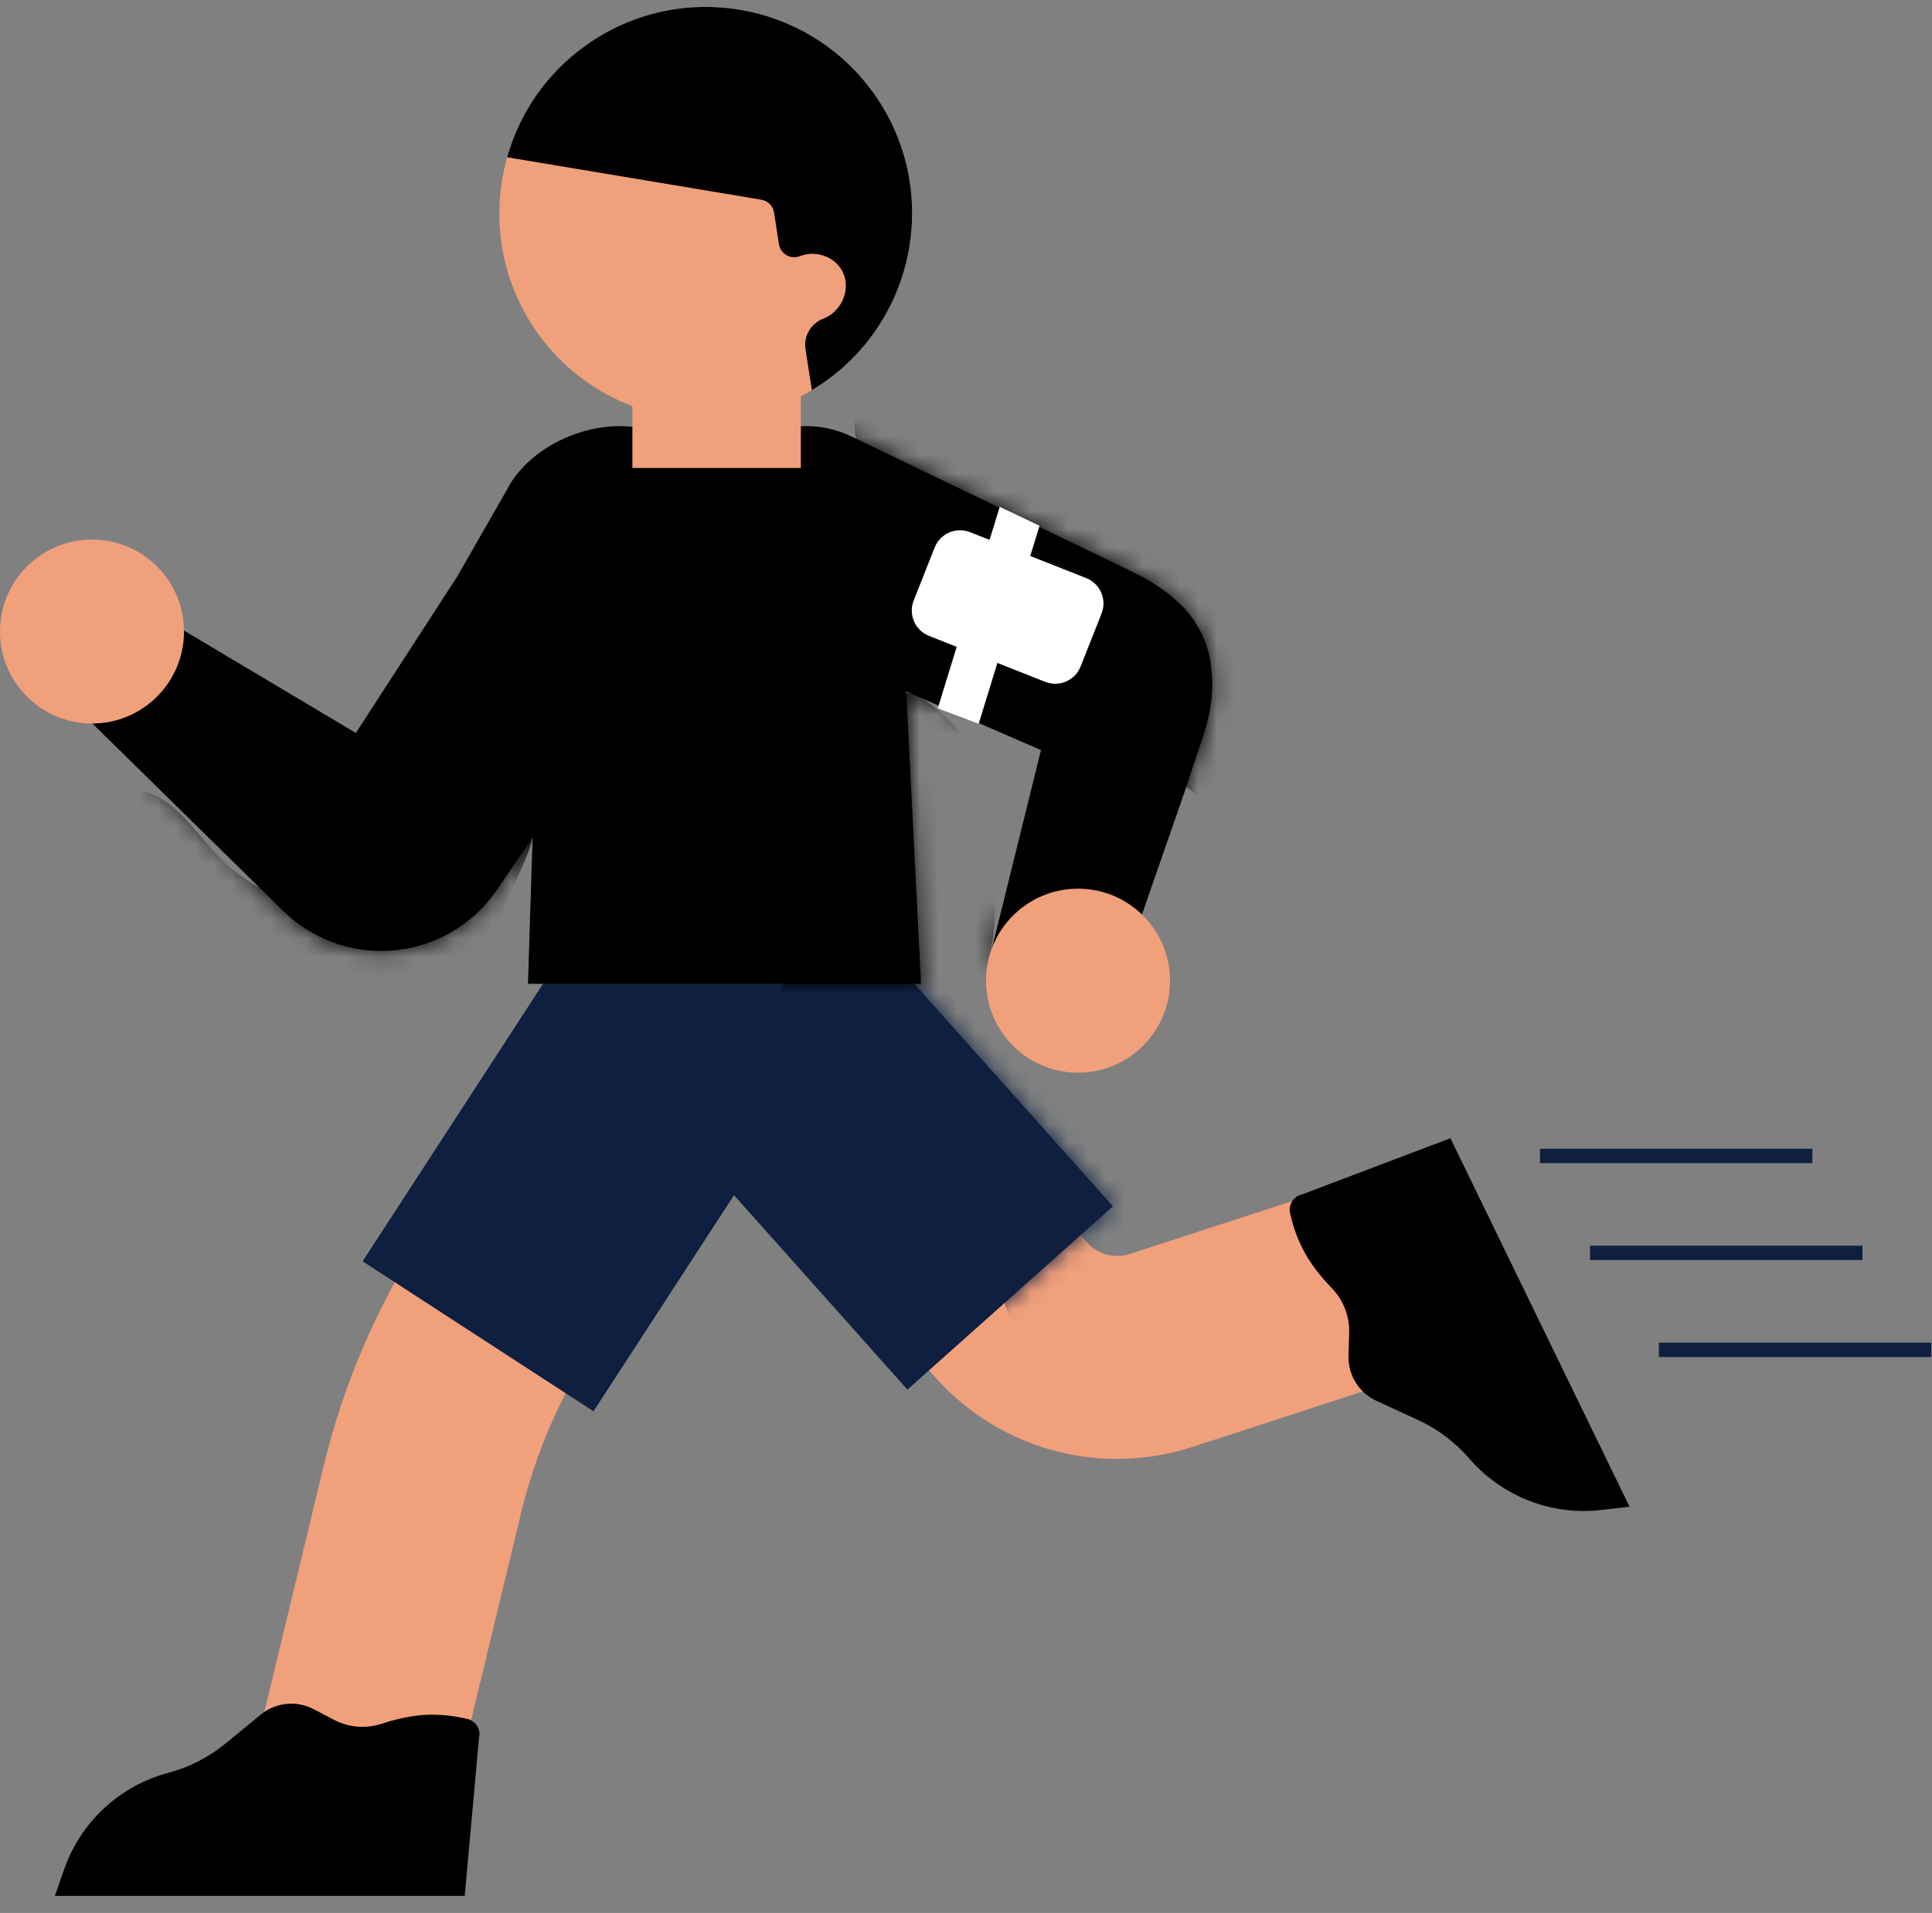
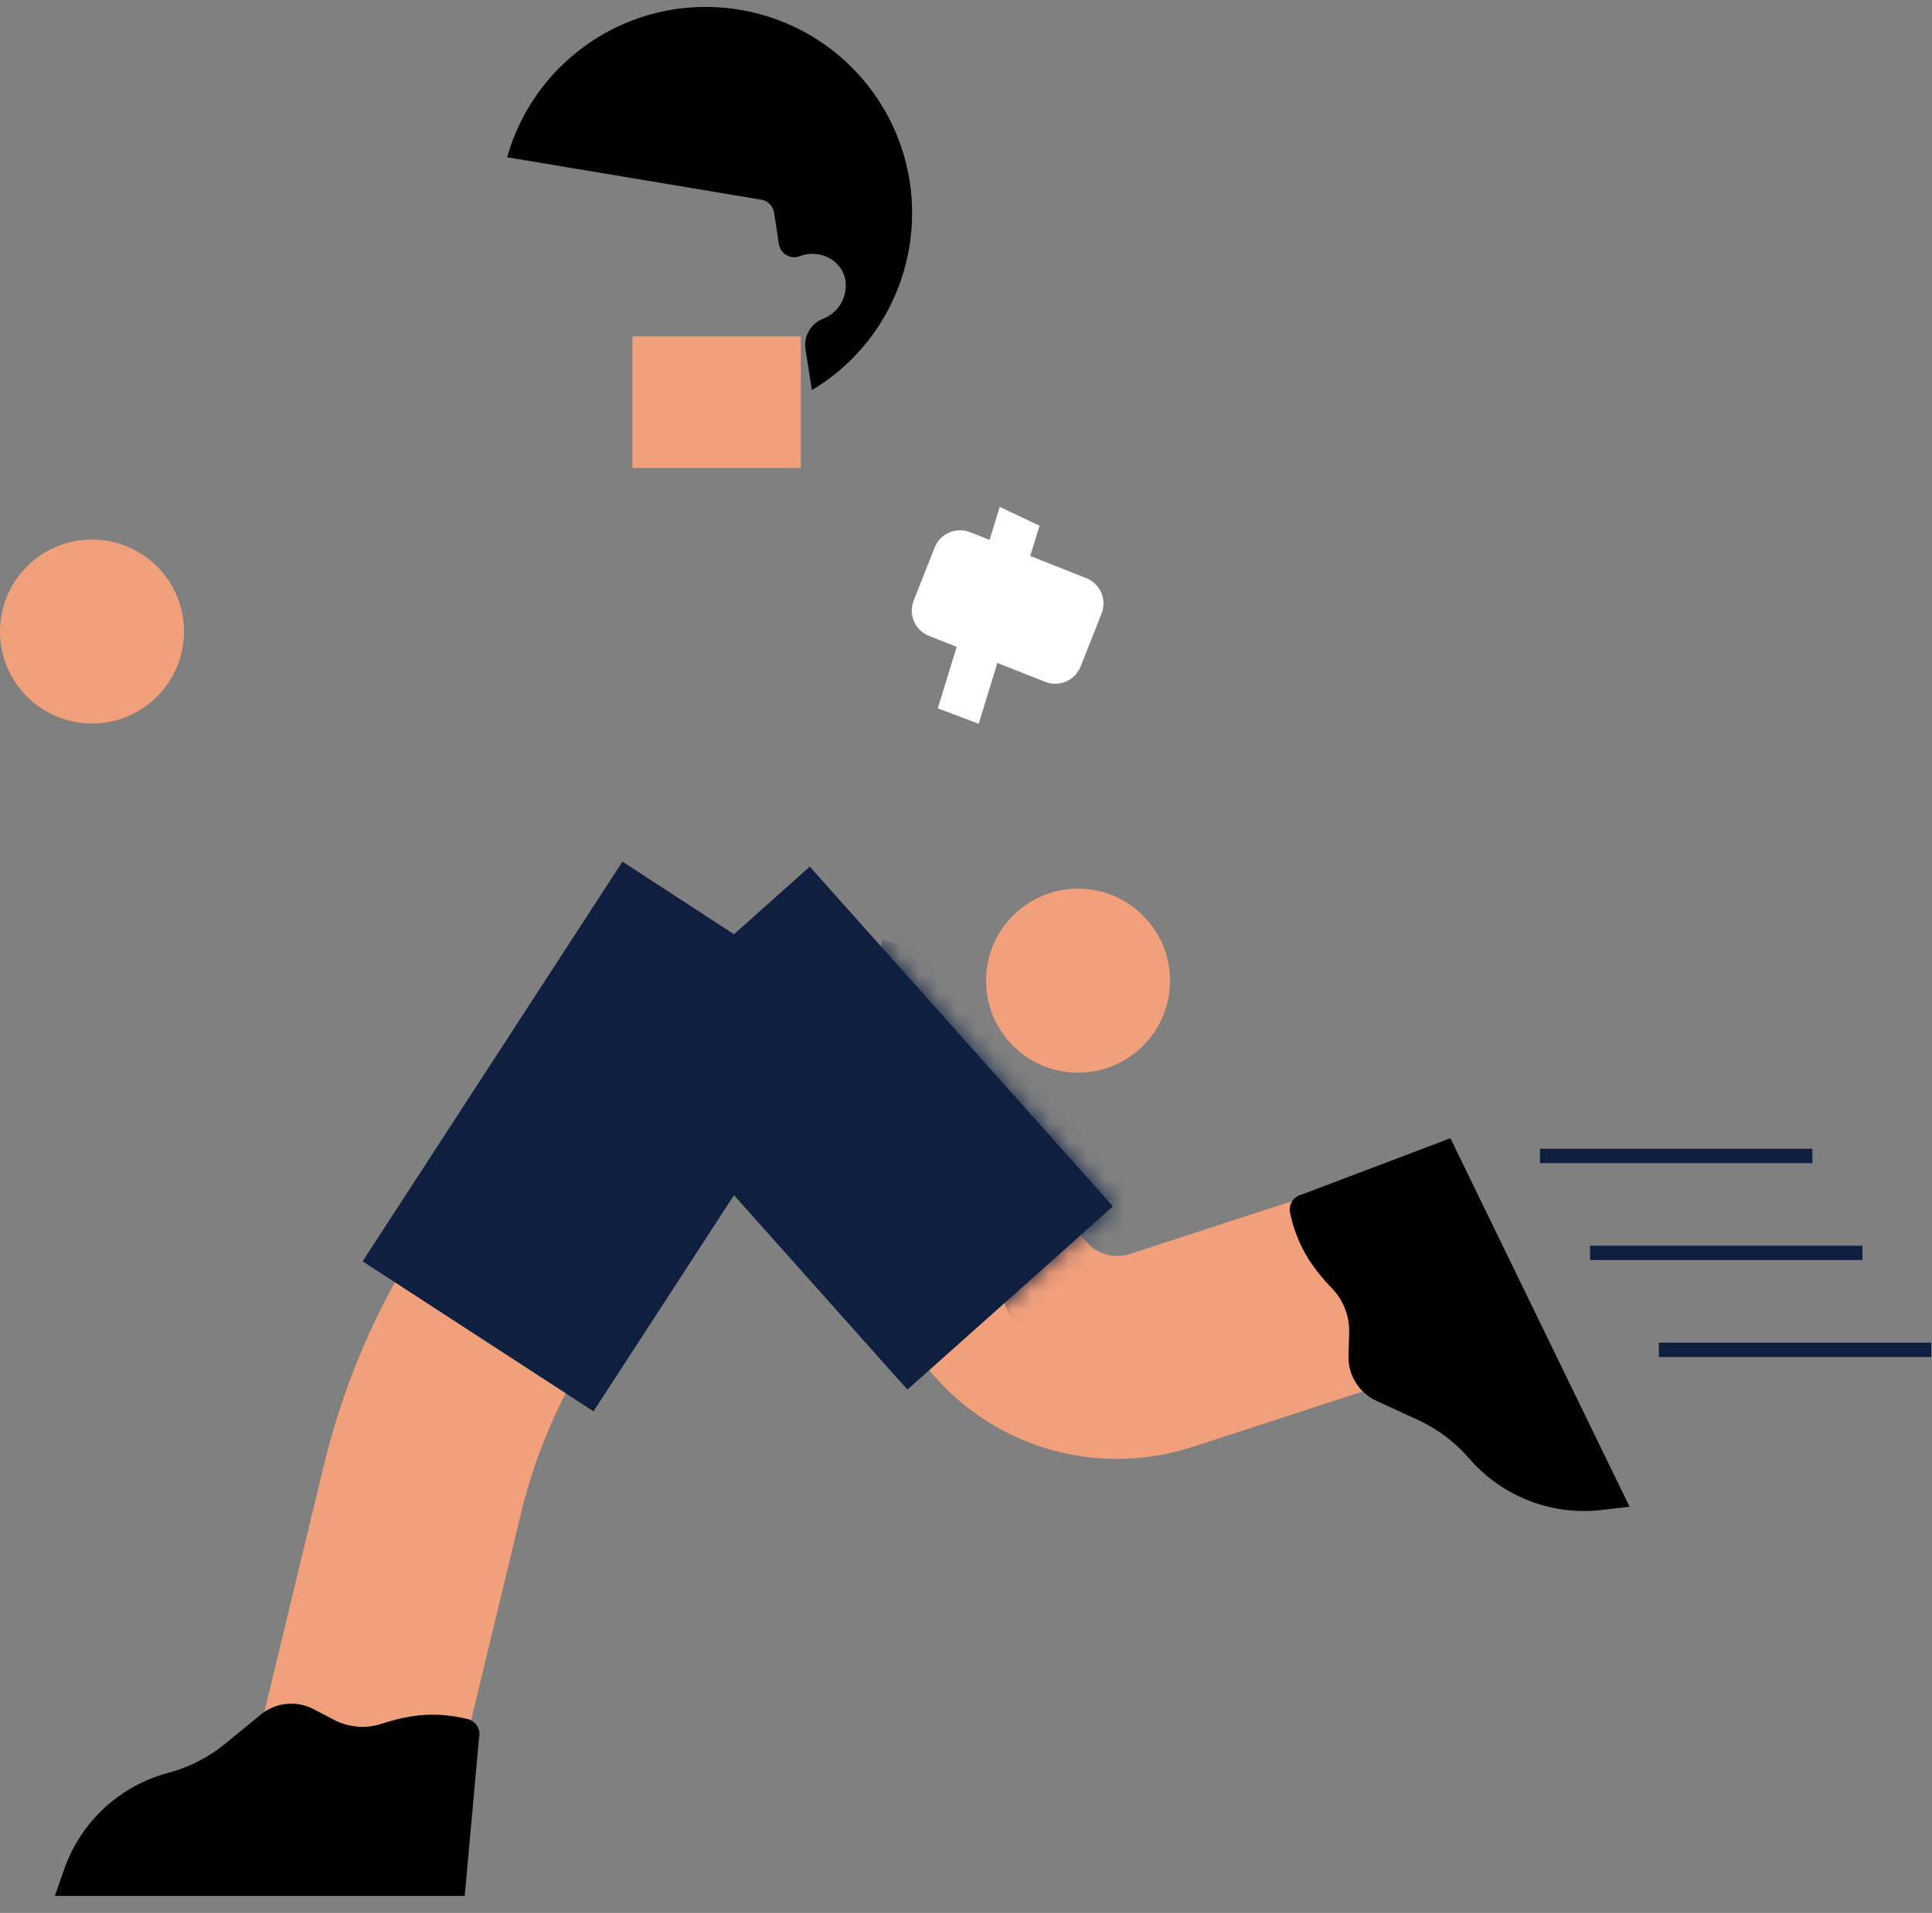
<svg xmlns="http://www.w3.org/2000/svg" width="104" height="103" viewBox="0 0 104 103" fill="none">
  <rect x="0" y="0" width="104" height="103" fill="#808080" stroke="none" />
  <g clip-path="url(#clip0_91_780)">
    <path d="M100.255 67.458H85.592" stroke="#0E1F40" stroke-width="0.773" stroke-miterlimit="10" />
    <path d="M103.96 72.68H89.297" stroke="#0E1F40" stroke-width="0.773" stroke-miterlimit="10" />
    <path d="M97.56 62.239H82.897" stroke="#0E1F40" stroke-width="0.773" stroke-miterlimit="10" />
    <path d="M24.585 95.825L13.968 93.266L17.422 78.939C18.487 74.516 20.286 70.336 22.765 66.519L35.141 47.458L44.301 53.406L31.926 72.467C30.123 75.244 28.816 78.284 28.041 81.501L24.587 95.828L24.585 95.825Z" fill="#F1A07C" />
    <path d="M60.129 78.553C56.394 78.553 52.767 76.954 50.228 74.022L35.057 56.516L43.311 49.362L58.483 66.866C59.063 67.536 59.981 67.791 60.822 67.517L78.019 61.913L81.403 72.299L64.206 77.902C62.864 78.34 61.489 78.551 60.131 78.551L60.129 78.553Z" fill="#F1A07C" />
    <path d="M59.907 64.953L43.59 46.662L39.514 50.299L33.507 46.393L19.52 67.913L31.948 75.989L39.511 64.353L48.847 74.821L59.907 64.953Z" fill="#0E1F40" />
    <mask id="mask0_91_780" style="mask-type:luminance" maskUnits="userSpaceOnUse" x="19" y="46" width="41" height="30">
      <path d="M59.907 64.953L43.59 46.662L39.514 50.299L33.507 46.393L19.52 67.913L31.948 75.989L39.511 64.353L48.847 74.821L59.907 64.953Z" fill="white" />
    </mask>
    <g mask="url(#mask0_91_780)">
      <path d="M47.487 50.587C46.908 53.481 48.456 56.347 50.11 58.794C51.763 61.241 53.645 63.754 53.844 66.7C53.952 68.273 53.624 70.067 54.662 71.254C55.413 72.114 56.687 72.343 57.814 72.151C59.792 71.814 61.511 70.259 62.047 68.325C62.553 66.498 62.054 64.543 61.359 62.78C59.771 58.75 57.139 55.137 53.791 52.39" fill="#0E1F40" />
    </g>
    <path d="M25.016 102.077L25.784 93.582C25.899 93.128 25.623 92.666 25.166 92.556C24.171 92.313 23.136 92.249 22.127 92.418C21.597 92.507 21.073 92.636 20.562 92.807C19.708 93.093 18.773 93.018 17.975 92.598L16.884 92.027C15.961 91.545 14.842 91.659 14.036 92.32L12.135 93.879C11.233 94.619 10.184 95.156 9.058 95.455C6.447 96.148 4.349 98.092 3.457 100.642L2.953 102.082H25.018L25.016 102.077Z" fill="black" />
    <path d="M78.073 61.286L70.097 64.309C69.638 64.405 69.346 64.855 69.444 65.313C69.659 66.313 70.057 67.273 70.65 68.109C70.961 68.547 71.305 68.962 71.682 69.346C72.312 69.99 72.652 70.863 72.626 71.762L72.589 72.994C72.558 74.034 73.151 74.992 74.097 75.427L76.331 76.455C77.389 76.942 78.33 77.652 79.091 78.532C80.857 80.576 83.522 81.616 86.205 81.302L87.72 81.127L78.075 61.283L78.073 61.286Z" fill="black" />
-     <path d="M65.185 35.788C64.826 33.188 62.92 31.753 60.958 30.786L45.897 23.531C44.625 22.904 43.234 22.796 41.958 23.122C40.965 22.862 39.902 22.726 38.792 22.726C37.527 22.726 36.319 22.901 35.212 23.239C32.572 22.33 29.051 23.599 27.524 25.955L24.616 31.036L20.11 37.991L19.155 39.464L6.512 31.931L2.478 36.504L15.244 49.046C16.661 50.435 18.558 51.203 20.52 51.203C20.806 51.203 21.096 51.186 21.384 51.154C23.555 50.903 25.512 49.723 26.742 47.917L28.669 45.093L28.421 52.971H49.58L48.781 37.235L56.036 40.387L53.287 51.505L60.04 53.357L63.925 42.18C64.761 39.49 65.508 38.146 65.18 35.785L65.185 35.788Z" fill="black" />
    <mask id="mask1_91_780" style="mask-type:luminance" maskUnits="userSpaceOnUse" x="2" y="22" width="64" height="32">
-       <path d="M65.185 35.788C64.826 33.188 62.92 31.753 60.958 30.786L45.897 23.531C44.625 22.904 43.234 22.796 41.958 23.122C40.965 22.862 39.902 22.726 38.792 22.726C37.527 22.726 36.319 22.901 35.212 23.239C32.572 22.33 29.051 23.599 27.524 25.955L24.616 31.036L20.11 37.991L19.155 39.464L6.512 31.931L2.478 36.504L15.244 49.046C16.661 50.435 18.558 51.203 20.52 51.203C20.806 51.203 21.096 51.186 21.384 51.154C23.555 50.903 25.512 49.723 26.742 47.917L28.669 45.093L28.421 52.971H49.58L48.781 37.235L56.036 40.387L53.287 51.505L60.04 53.357L63.925 42.18C64.761 39.49 65.508 38.146 65.18 35.785L65.185 35.788Z" fill="white" />
-     </mask>
+       </mask>
    <g mask="url(#mask1_91_780)">
      <path d="M48.43 20.714C47.142 20.363 45.911 21.801 46.014 23.131C46.117 24.461 47.114 25.552 48.182 26.351C50.451 28.044 53.21 28.912 55.748 30.17C58.286 31.427 60.771 33.284 61.6 35.991C62.124 37.705 61.944 39.649 62.855 41.192C63.878 42.922 65.969 43.656 67.899 44.22C69.007 44.543 70.287 44.829 71.243 44.182C71.906 43.733 72.233 42.934 72.475 42.171C73.837 37.869 73.61 33.085 71.845 28.933C70.079 24.782 66.789 21.297 62.747 19.298" fill="black" />
      <path d="M47.459 40.878C47.217 44.091 47.032 47.608 44.859 49.987C43.747 51.205 42.096 52.184 41.9 53.821C41.74 55.144 42.679 56.399 43.845 57.043C46.075 58.272 49.037 57.614 50.884 55.865C52.732 54.113 53.556 51.481 53.552 48.936C53.547 46.423 52.589 44.105 52.369 41.625C52.308 40.932 52.233 40.227 51.828 39.64C51.304 38.881 49.662 37.277 48.721 37.3C47.304 37.333 47.543 39.759 47.461 40.878H47.459Z" fill="black" />
      <path d="M9.118 43.309C10.184 44.131 10.933 45.285 11.882 46.238C14.67 49.041 19.288 49.823 22.845 48.095C23.868 47.599 27.503 44.215 28.526 44.709C29.186 45.028 27.074 48.479 27.076 49.212C27.076 49.945 26.77 50.645 26.379 51.264C24.828 53.699 21.897 55.064 19.009 55.12C16.122 55.176 13.303 54.05 10.943 52.385C8.826 50.891 7.177 48.913 5.273 47.182C4.718 46.679 4.135 46.105 4.103 45.309C4.06 44.283 4.716 43.091 5.646 42.653C6.786 42.115 8.175 42.581 9.118 43.307V43.309Z" fill="black" />
    </g>
    <path d="M9.905 34.003C9.905 36.738 7.688 38.956 4.953 38.956C2.218 38.956 0 36.738 0 34.003C0 31.268 2.218 29.051 4.953 29.051C7.688 29.051 9.905 31.268 9.905 34.003Z" fill="#F1A07C" />
    <path d="M58.031 57.755C60.766 57.755 62.983 55.537 62.983 52.802C62.983 50.067 60.766 47.849 58.031 47.849C55.295 47.849 53.078 50.067 53.078 52.802C53.078 55.537 55.295 57.755 58.031 57.755Z" fill="#F1A07C" />
    <path d="M53.816 27.29L55.959 28.308L52.683 38.97L50.481 38.139L53.816 27.29Z" fill="white" />
    <path d="M58.473 31.128L52.219 28.654C51.465 28.356 50.612 28.725 50.313 29.479L49.184 32.334C48.886 33.088 49.256 33.941 50.01 34.239L56.264 36.713C57.017 37.011 57.871 36.642 58.169 35.888L59.298 33.033C59.596 32.279 59.227 31.426 58.473 31.128Z" fill="white" />
    <path d="M34.042 25.199H43.109V18.108H34.042V25.199Z" fill="#F1A07C" />
-     <path d="M28.934 17.921C32.317 22.681 38.776 23.969 43.703 21.005C43.944 20.86 44.192 20.7 44.428 20.534C49.425 16.982 50.596 10.041 47.046 5.046C43.489 0.045 36.553 -1.124 31.556 2.428C29.407 3.955 27.96 6.107 27.302 8.468C26.419 11.589 26.904 15.069 28.931 17.923L28.934 17.921Z" fill="#F1A07C" />
    <path d="M43.361 18.804L43.703 21.005C43.944 20.86 44.192 20.7 44.429 20.534C49.426 16.982 50.596 10.041 47.047 5.046C43.49 0.045 36.554 -1.124 31.556 2.428C29.407 3.955 27.96 6.107 27.302 8.468L40.982 10.753C41.335 10.812 41.612 11.092 41.668 11.446L41.93 13.144C42.012 13.671 42.56 13.987 43.056 13.792C44.136 13.371 45.407 14.041 45.522 15.195C45.522 15.204 45.525 15.211 45.522 15.221C45.576 15.907 45.267 16.551 44.726 16.935C44.597 17.026 44.466 17.104 44.312 17.16C43.647 17.415 43.251 18.099 43.361 18.804Z" fill="black" />
  </g>
  <defs>
    <clipPath id="clip0_91_780">
      <rect width="103.96" height="101.705" fill="white" transform="translate(0 0.373)" />
    </clipPath>
  </defs>
</svg>